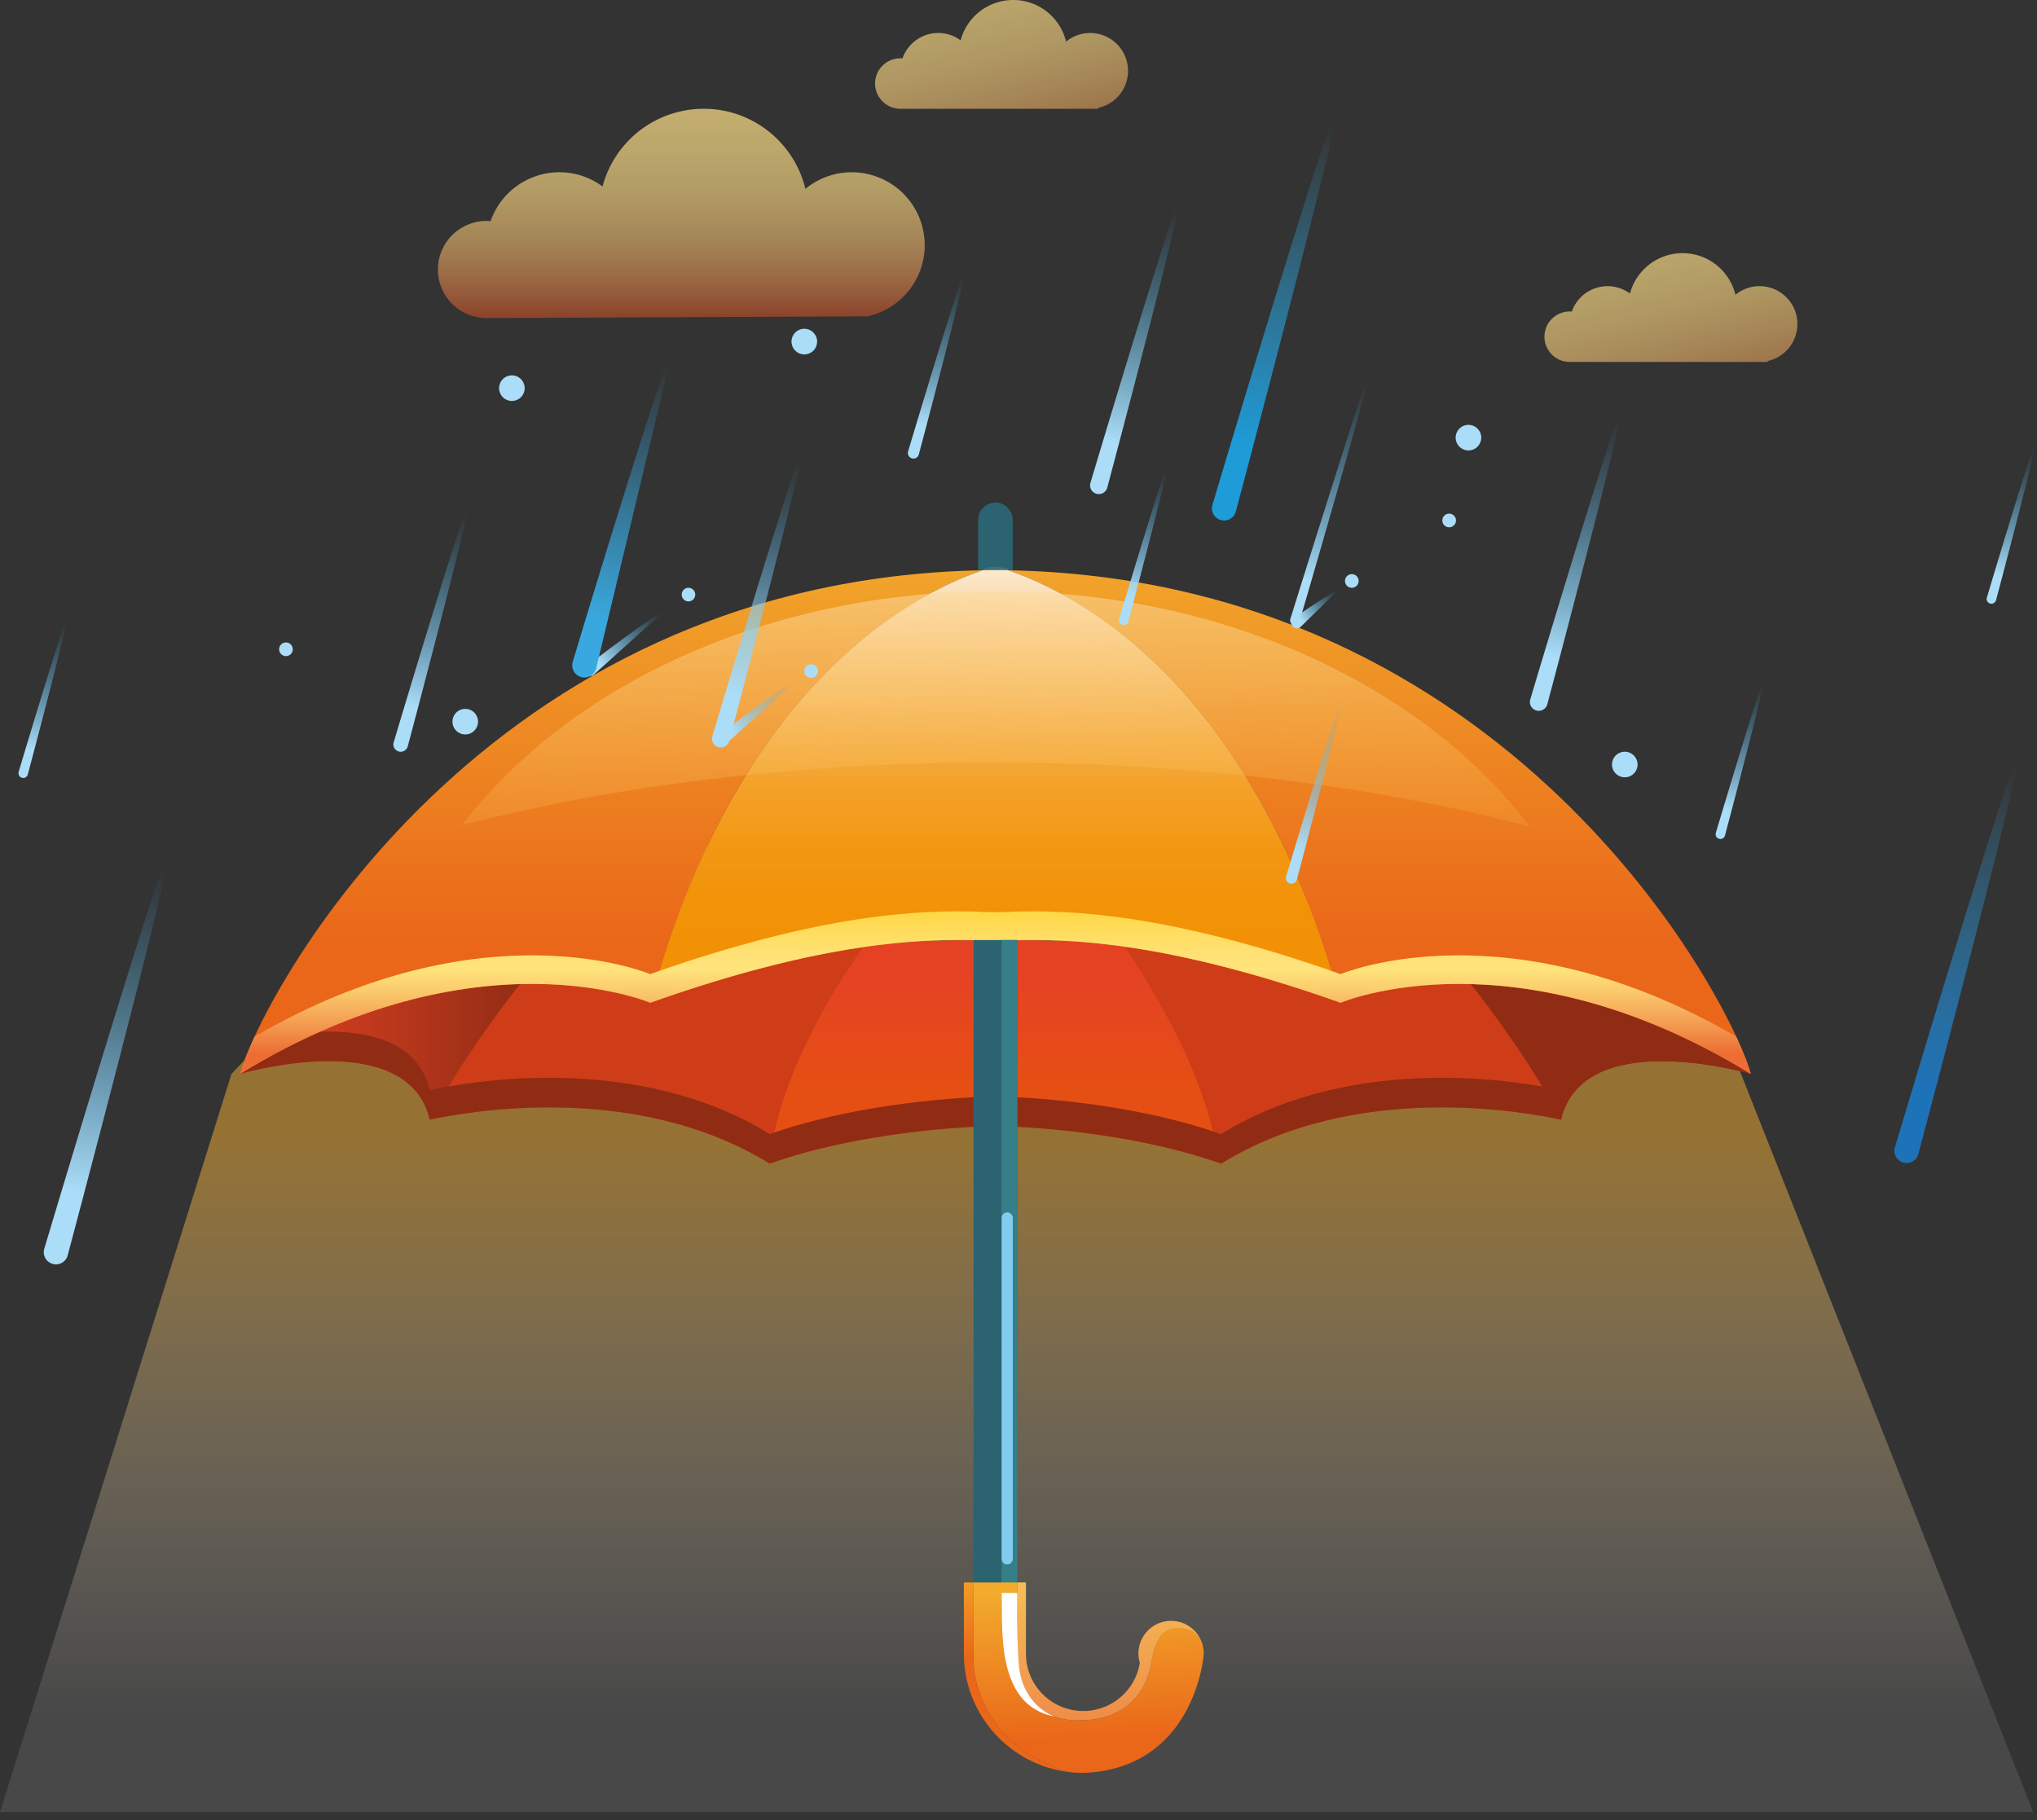
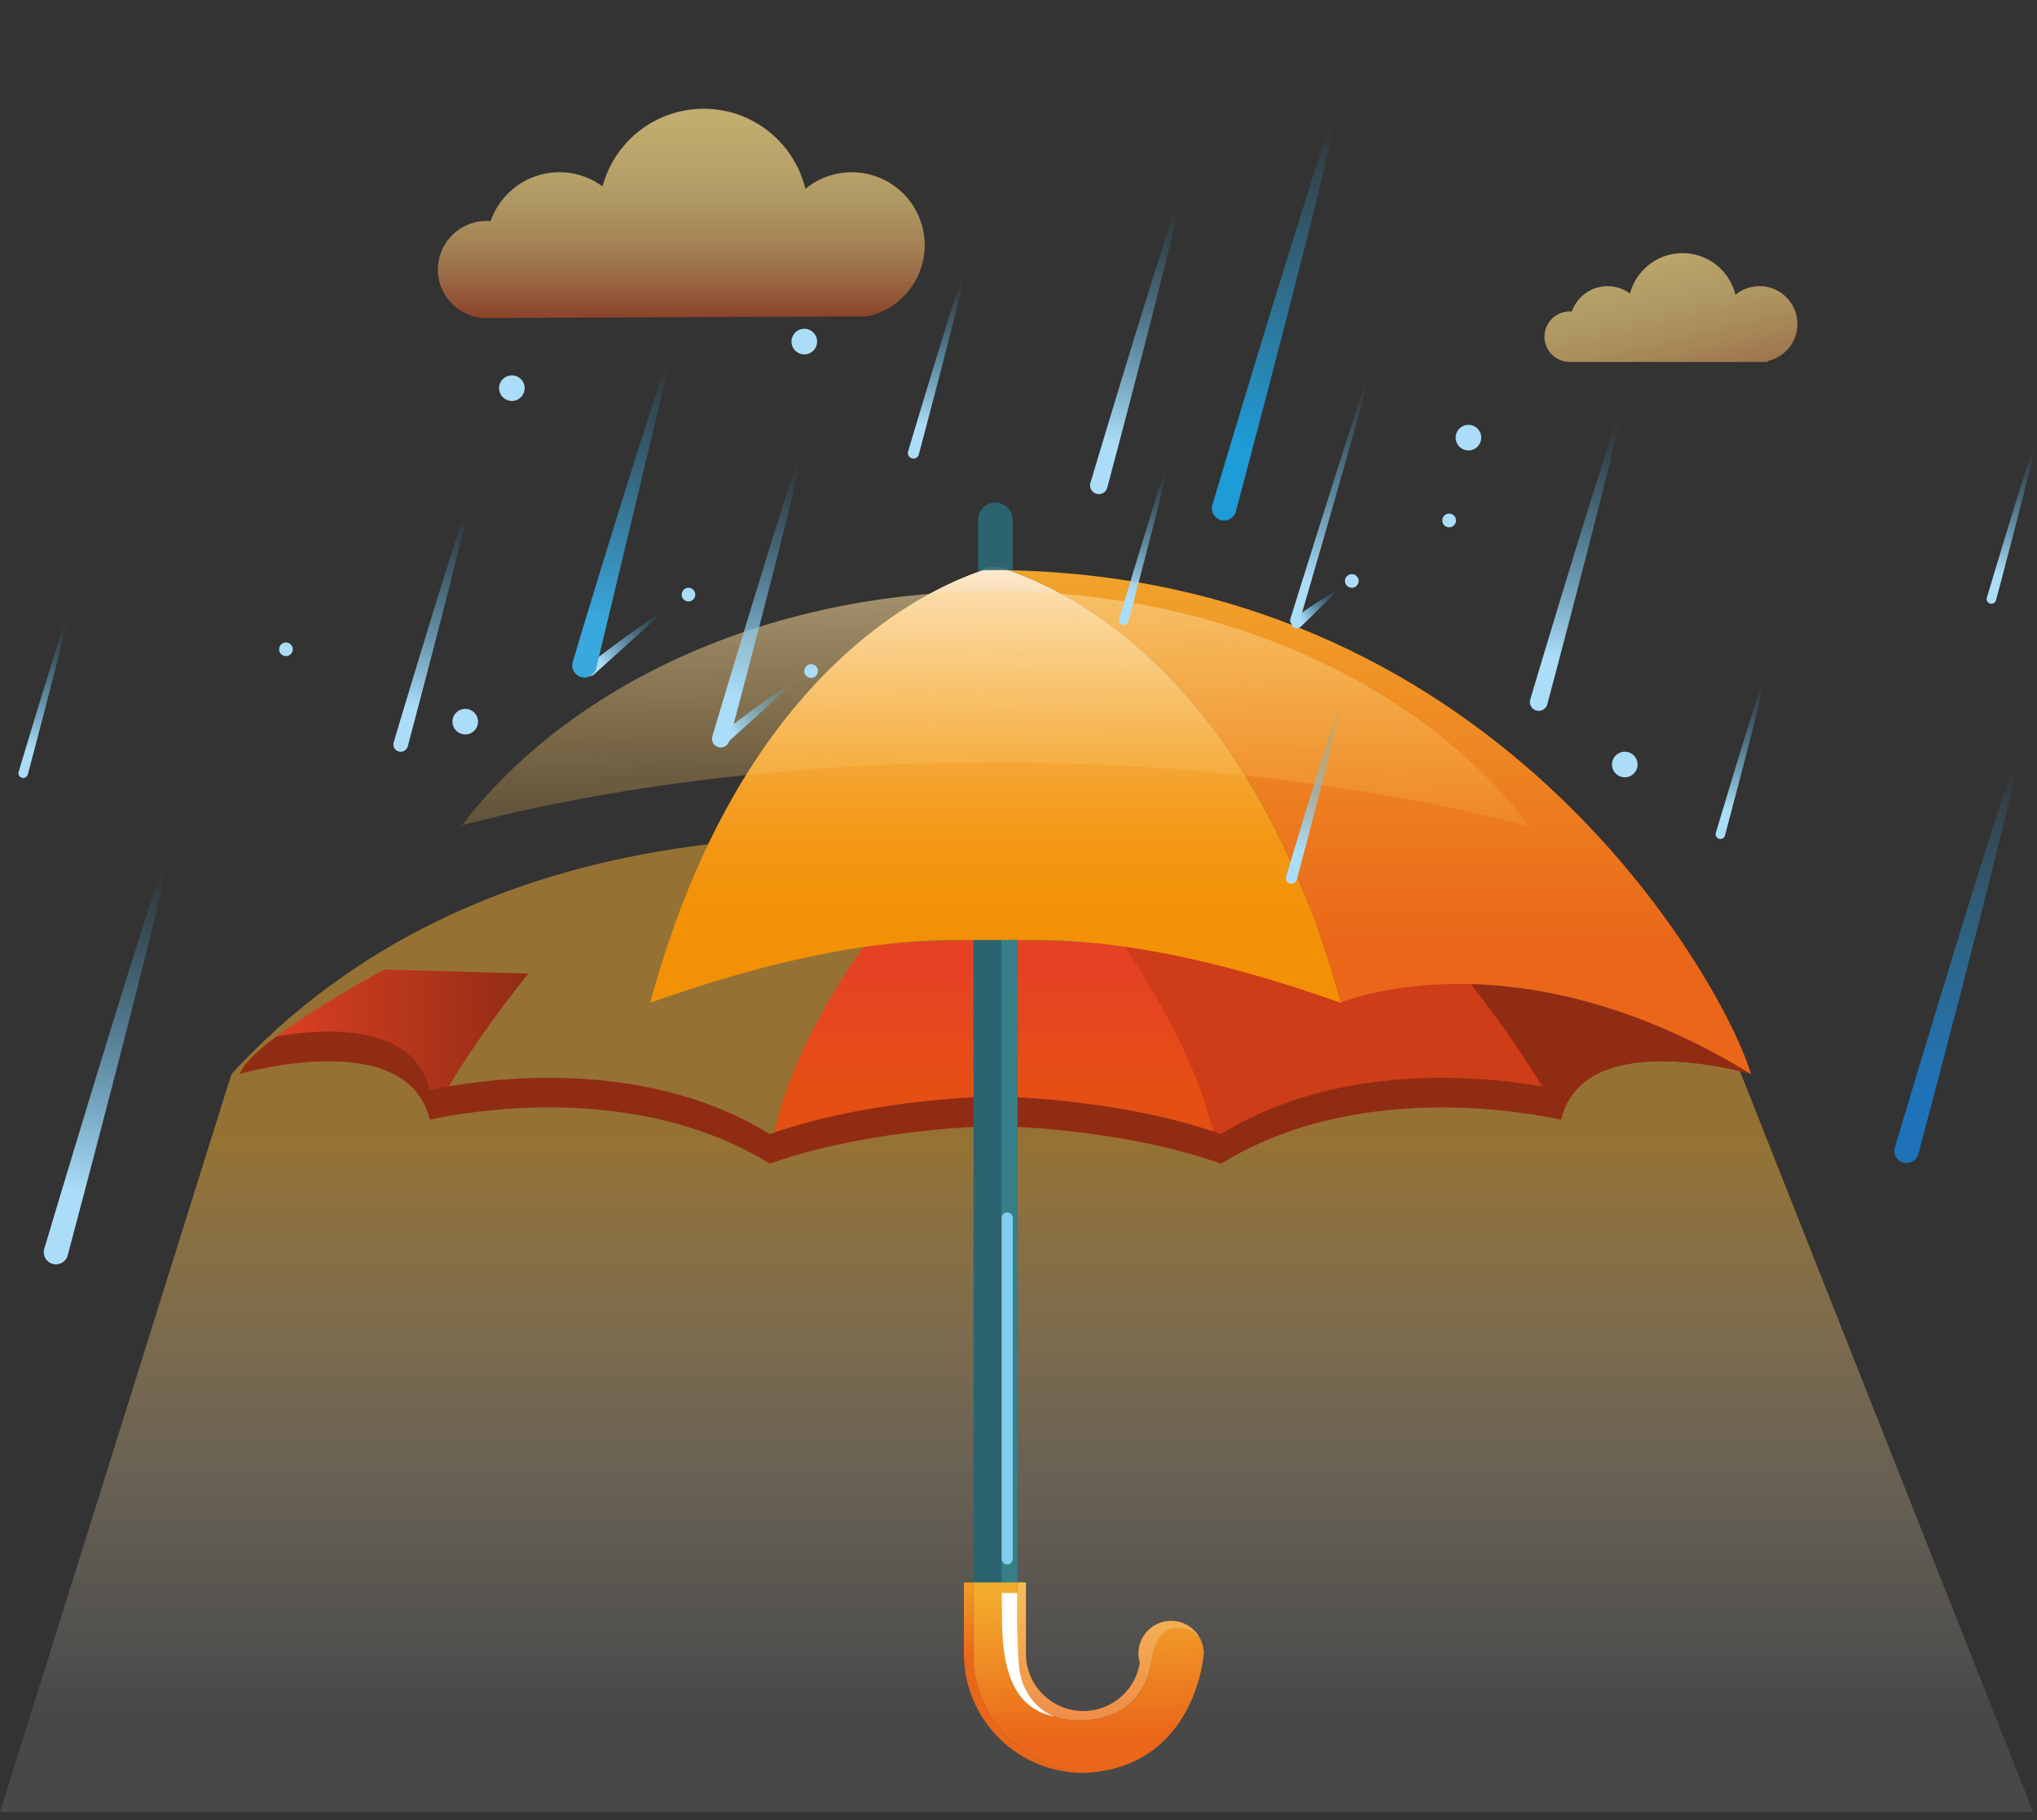
<svg xmlns="http://www.w3.org/2000/svg" width="160" height="143" fill="none">
  <rect width="100%" height="100%" fill="#333333" stroke="none" />
  <path d="M18.183 84.366 0 142.347h159.699l-23.204-58.63s-79.934-40.974-118.312.649Z" fill="url(#a)" />
  <path d="M76.831 40.805a1.357 1.357 0 0 1 2.713 0v3.763a1.358 1.358 0 1 1-2.713 0v-3.763Z" fill="#2B6371" />
-   <path d="M40.047 77.359s-4.546 6.139-6.287 10.6c2.664-.565 16.031-3.128 26.704 3.456 1.133-4.629 1.961-8.99 9.176-19.459-13.26 1.997-28.148 3.122-29.593 5.403Z" fill="#CE3D17" />
  <path d="M18.852 84.366s13.13-3.858 14.907 3.592c3.123-5.912 7.754-11.478 7.754-11.478l-11.33-.316s-10.517 5.635-11.331 8.202Z" fill="url(#b)" />
  <path d="M95.908 91.415c-.593-7.917-7.35-17.011-7.35-17.011-3.104-.554-8.227-.554-10.372-.528-2.145-.026-7.267-.026-10.372.528 0 0-6.756 9.094-7.35 17.011 7.208-2.543 15.499-2.906 17.722-2.96 2.224.054 10.516.417 17.722 2.96Z" fill="url(#c)" />
  <path d="M116.326 77.359s4.546 6.139 6.289 10.6c-2.665-.565-16.033-3.128-26.707 3.456-1.132-4.629-1.96-8.99-9.175-19.459 13.259 1.997 28.149 3.122 29.593 5.403Z" fill="#CE3D17" />
  <path d="M137.519 84.366s-13.13-3.858-14.904 3.592c-3.126-5.912-7.756-11.478-7.756-11.478l11.332-.316s10.515 5.635 11.328 8.202Z" fill="#912C14" />
  <path d="M134.643 81.41c-3.97-.667-10.785-.996-12.029 4.222-2.664-.564-16.033-3.126-26.706 3.459-7.207-2.544-15.498-2.909-17.722-2.962-2.224.053-10.515.418-17.722 2.962-10.673-6.585-24.04-4.023-26.705-3.46-1.244-5.216-8.058-4.887-12.029-4.222-1.48 1.107-2.63 2.174-2.878 2.957 0 0 13.13-3.858 14.907 3.591 2.664-.563 16.032-3.126 26.705 3.458 7.207-2.543 15.498-2.906 17.722-2.96 2.224.054 10.515.417 17.722 2.96 10.673-6.584 24.042-4.021 26.706-3.458 1.775-7.449 14.905-3.59 14.905-3.59-.247-.784-1.398-1.851-2.876-2.958Z" fill="#912C14" />
  <path d="M79.18 44.789c-.045-.34-1.983-.34-1.988.01a68.88 68.88 0 0 1 1.989-.01Z" fill="url(#d)" />
-   <path d="M77.192 44.798c-39.379.732-56.698 33.55-58.34 39.568 18.598-11.397 32.22-5.59 32.22-5.59C57.93 53.52 72 46.55 77.192 44.798Z" fill="url(#e)" />
  <path d="M79.18 44.798c39.379.732 56.699 33.55 58.34 39.568-18.596-11.397-32.219-5.59-32.219-5.59-6.858-25.257-20.928-32.226-26.12-33.978Z" fill="url(#f)" />
  <path d="M105.304 78.776c-3.714-13.674-9.538-21.985-14.926-27.012-4.564-4.26-8.813-6.162-11.194-6.966 0-.004-.003-.007-.004-.01a70.363 70.363 0 0 0-1.988.01C72 46.549 57.93 53.518 51.072 78.775c13.395-4.755 21.242-5.063 25.813-4.903 0 .043 2.604.043 2.604 0 4.574-.16 12.42.149 25.815 4.904Z" fill="url(#g)" />
-   <path d="M105.304 76.525v.001h-.004c-13.392-4.754-21.239-5.062-25.81-4.903 0 .044-2.604.044-2.604 0-4.572-.16-12.418.15-25.814 4.903 0 0-13.068-5.566-31.077 4.91-.582 1.254-.96 2.26-1.143 2.93 18.598-11.397 32.22-5.59 32.22-5.59 13.395-4.755 21.242-5.064 25.814-4.904 0 .044 2.604.044 2.604 0 4.571-.16 12.417.149 25.81 4.902l.001.002.001-.001h.002v-.001c.147-.061 13.721-5.743 32.215 5.592-.182-.67-.56-1.676-1.14-2.93-17.911-10.419-30.931-4.972-31.075-4.91Z" fill="url(#h)" />
  <path d="M79.91 73.846h-3.442v52.683h3.442V73.846Z" fill="#2B6371" />
  <path d="M79.91 73.846h-1.24v52.683h1.24V73.846Z" fill="#377F88" />
  <path d="M78.02 59.905c15.637 0 30.15 1.861 42.149 5.038-8.391-11.06-24.05-18.5-41.986-18.5-17.874 0-33.489 7.39-41.898 18.39 11.918-3.11 26.277-4.928 41.735-4.928Z" fill="url(#i)" />
  <path d="M102.069 48.833a.373.373 0 1 1-.719-.202s5.638-18.07 6.408-20.045c-.177 1.397-5.689 20.247-5.689 20.247Z" fill="url(#j)" />
  <path d="M135.49 65.638a.373.373 0 1 1-.719-.203s3.168-10.63 3.939-12.605c-.179 1.399-3.22 12.808-3.22 12.808Z" fill="url(#k)" />
  <path d="M156.78 47.155a.374.374 0 1 1-.72-.203s3.17-10.63 3.94-12.605c-.178 1.398-3.22 12.808-3.22 12.808Z" fill="url(#l)" />
  <path d="M88.624 48.833a.373.373 0 1 1-.72-.202s3.168-10.63 3.938-12.605c-.178 1.397-3.218 12.807-3.218 12.807Z" fill="url(#m)" />
  <path d="M32.026 58.637a.574.574 0 1 1-1.106-.311s4.867-16.33 6.052-19.364c-.277 2.148-4.946 19.675-4.946 19.675Z" fill="url(#n)" />
  <path d="M2.184 60.842a.373.373 0 1 1-.72-.202s3.169-10.63 3.939-12.605c-.178 1.397-3.22 12.807-3.22 12.807Z" fill="url(#o)" />
  <path d="M97.07 40.192a.956.956 0 0 1-1.842-.519s8.105-27.19 10.076-32.241c-.457 3.574-8.235 32.76-8.235 32.76Z" fill="url(#p)" />
  <path d="M121.534 55.334a.696.696 0 0 1-1.34-.377s5.898-19.784 7.331-23.46c-.332 2.601-5.991 23.837-5.991 23.837Z" fill="url(#q)" />
  <path d="M150.664 90.716a.958.958 0 0 1-1.842-.518s8.105-27.193 10.077-32.244c-.46 3.574-8.235 32.762-8.235 32.762Z" fill="url(#r)" />
  <path d="M5.302 98.673a.957.957 0 0 1-1.84-.518s8.104-27.193 10.076-32.245c-.458 3.574-8.236 32.763-8.236 32.763Z" fill="url(#s)" />
  <path d="M86.963 38.344a.688.688 0 0 1-1.323-.373s5.818-19.52 7.235-23.146c-.329 2.567-5.912 23.519-5.912 23.519Z" fill="url(#t)" />
  <path d="M57.272 58.22a.686.686 0 1 1-1.322-.371s5.819-19.521 7.234-23.148c-.329 2.567-5.912 23.52-5.912 23.52Z" fill="url(#u)" />
  <path d="M72.169 35.707a.435.435 0 0 1-.54.3.436.436 0 0 1-.302-.538s3.704-12.426 4.605-14.734c-.21 1.634-3.763 14.972-3.763 14.972Z" fill="url(#v)" />
  <path d="M101.86 69.107a.437.437 0 1 1-.841-.238s3.704-12.425 4.604-14.734c-.208 1.635-3.763 14.972-3.763 14.972Z" fill="url(#w)" />
  <path d="M57.033 58.426a.436.436 0 1 1-.521-.7s4.137-3.196 6.26-4.474l-5.739 5.174Z" fill="url(#x)" />
  <path d="M46.62 53.015a.435.435 0 0 1-.61-.089.439.439 0 0 1 .088-.612s4.138-3.193 6.26-4.473l-5.737 5.174Z" fill="url(#y)" />
  <path d="M102.154 49.254a.438.438 0 1 1-.522-.7s1.549-1.1 3.672-2.38l-3.15 3.08Z" fill="url(#z)" />
  <path d="M91.987 127.334a2.564 2.564 0 0 0-2.456 3.298 4.503 4.503 0 0 1-8.948-.734v-5.583h-.674v5.649s-.061 5.052 4.559 5.182c4.62.13 5.7-3.023 5.959-4.491.26-1.468.759-3.645 3.77-2.06a2.567 2.567 0 0 0-2.21-1.261Z" fill="url(#A)" />
  <path opacity=".2" d="M91.987 127.334a2.564 2.564 0 0 0-2.456 3.298 4.503 4.503 0 0 1-8.948-.734v-5.583h-.674v5.649s-.061 5.052 4.559 5.182c4.62.13 5.7-3.023 5.959-4.491.26-1.468.759-3.645 3.77-2.06a2.567 2.567 0 0 0-2.21-1.261Z" fill="#fff" />
  <path d="M94.436 129.135a2.534 2.534 0 0 0-.24-.541c-.283-.148-.386-.416-.626-.502-2.32-.833-2.91.939-3.144 2.562-.259 1.469-1.338 4.621-5.959 4.491-4.62-.13-4.558-5.182-4.558-5.182v-5.649h-3.442v6.363s.093 6.402 7.523 8.534c.361.043.727.066 1.098.066 8.706-.325 9.463-9.115 9.463-9.38 0-.265-.04-.521-.115-.762Z" fill="url(#B)" />
  <path d="M76.467 130.677v-6.363h-.758v5.583c0 4.809 3.619 8.77 8.281 9.314-7.43-2.132-7.523-8.534-7.523-8.534Z" fill="url(#C)" />
  <path d="M79.91 125.143s-1.156.003-1.234 0c.138 2.27-.656 8.811 4.142 9.695-1.204-.465-2.626-1.754-2.807-4.198-.16-2.16-.101-5.497-.101-5.497Z" fill="#fff" />
  <path d="M63.711 53.251a.536.536 0 1 0-.002-1.072.536.536 0 0 0 .002 1.072ZM106.159 46.176a.536.536 0 1 0-.001-1.071.536.536 0 0 0 .001 1.071ZM54.05 47.246a.536.536 0 1 0 0-1.071.536.536 0 0 0 0 1.07ZM113.803 41.423a.536.536 0 1 0 0-1.071.536.536 0 0 0 0 1.071ZM37.548 56.692a1.004 1.004 0 1 1-2.008 0 1.004 1.004 0 0 1 2.008 0ZM116.346 34.347a1.004 1.004 0 1 1-2.007.003 1.004 1.004 0 0 1 2.007-.003ZM128.626 60.058a1.004 1.004 0 1 1-2.008.002 1.004 1.004 0 0 1 2.008-.002ZM64.181 26.835a1.005 1.005 0 0 1-2.01 0 1.004 1.004 0 0 1 2.01 0ZM41.211 30.493a1.004 1.004 0 1 1-2.008 0 1.004 1.004 0 0 1 2.008 0ZM22.996 51.006a.535.535 0 1 1-1.071 0 .535.535 0 0 1 1.07 0Z" fill="#ABDDF8" />
  <path opacity=".7" d="M72.633 19.26a5.73 5.73 0 0 0-9.371-4.422c-.868-3.61-4.115-6.293-7.99-6.293a8.225 8.225 0 0 0-7.946 6.102 5.696 5.696 0 0 0-3.388-1.116 5.725 5.725 0 0 0-5.404 3.845 3.4 3.4 0 0 0-.324-.017 3.815 3.815 0 0 0-3.813 3.814 3.812 3.812 0 0 0 3.813 3.814l29.92-.134a5.728 5.728 0 0 0 4.503-5.593Z" fill="url(#D)" />
-   <path opacity=".7" d="M88.604 5.568a2.976 2.976 0 0 0-4.867-2.297 4.273 4.273 0 0 0-8.283-.1 2.956 2.956 0 0 0-1.76-.58c-1.3 0-2.403.836-2.808 1.998-.055-.004-.112-.01-.168-.01a1.982 1.982 0 0 0 0 3.966h15.547v-.072a2.976 2.976 0 0 0 2.34-2.905Z" fill="url(#E)" />
  <path opacity=".7" d="M141.181 25.456a2.976 2.976 0 0 0-4.868-2.298 4.274 4.274 0 0 0-8.284-.099 2.973 2.973 0 0 0-4.568 1.418 1.981 1.981 0 0 0-2.149 1.972c0 1.096.886 1.983 1.981 1.983h15.547v-.07a2.977 2.977 0 0 0 2.341-2.906Z" fill="url(#F)" />
  <path d="M46.823 52.526a.956.956 0 0 1-1.84-.52s6.029-20.12 8-25.171l-6.16 25.69Z" fill="url(#G)" />
  <path d="M78.676 122.46a.437.437 0 1 0 .876 0V95.656a.439.439 0 0 0-.876 0v26.804Z" fill="#80CDEF" />
  <defs>
    <linearGradient id="q" x1="121.886" y1="51.774" x2="126.324" y2="32.884" gradientUnits="userSpaceOnUse">
      <stop offset=".005" stop-color="#ABDDF8" />
      <stop offset=".468" stop-color="#78C5ED" stop-opacity=".534" />
      <stop offset="1" stop-color="#39A8DF" stop-opacity="0" />
    </linearGradient>
    <linearGradient id="a" x1="79.85" y1="89.498" x2="79.85" y2="134.92" gradientUnits="userSpaceOnUse">
      <stop stop-color="#F8B234" stop-opacity=".5" />
      <stop offset="1" stop-color="#fff" stop-opacity=".1" />
    </linearGradient>
    <linearGradient id="c" x1="78.186" y1="76.276" x2="78.186" y2="85.874" gradientUnits="userSpaceOnUse">
      <stop offset=".005" stop-color="#E54224" />
      <stop offset="1" stop-color="#E64F13" />
    </linearGradient>
    <linearGradient id="d" x1="78.186" y1="70.18" x2="78.186" y2="41.527" gradientUnits="userSpaceOnUse">
      <stop stop-color="#F29105" />
      <stop offset=".125" stop-color="#F29309" stop-opacity=".874" />
      <stop offset=".252" stop-color="#F39815" stop-opacity=".748" />
      <stop offset=".378" stop-color="#F4A129" stop-opacity=".621" />
      <stop offset=".505" stop-color="#F5AD46" stop-opacity=".493" />
      <stop offset=".633" stop-color="#F7BE6A" stop-opacity=".365" />
      <stop offset=".761" stop-color="#FAD197" stop-opacity=".237" />
      <stop offset=".886" stop-color="#FCE8CB" stop-opacity=".111" />
      <stop offset=".997" stop-color="#fff" stop-opacity="0" />
    </linearGradient>
    <linearGradient id="e" x1="48.022" y1="74.439" x2="48.022" y2="41.307" gradientUnits="userSpaceOnUse">
      <stop stop-color="#EA6619" />
      <stop offset="1" stop-color="#F2AB2C" />
    </linearGradient>
    <linearGradient id="f" x1="108.35" y1="74.439" x2="108.35" y2="41.307" gradientUnits="userSpaceOnUse">
      <stop stop-color="#EA6619" />
      <stop offset="1" stop-color="#F2AB2C" />
    </linearGradient>
    <linearGradient id="g" x1="78.188" y1="74.437" x2="78.188" y2="41.307" gradientUnits="userSpaceOnUse">
      <stop stop-color="#F29105" />
      <stop offset=".126" stop-color="#F29309" />
      <stop offset=".252" stop-color="#F39815" />
      <stop offset=".38" stop-color="#F4A129" />
      <stop offset=".507" stop-color="#F5AD46" />
      <stop offset=".635" stop-color="#F7BE6A" />
      <stop offset=".763" stop-color="#FAD197" />
      <stop offset=".889" stop-color="#FCE8CB" />
      <stop offset="1" stop-color="#fff" />
    </linearGradient>
    <linearGradient id="h" x1="78.186" y1="82.735" x2="78.186" y2="70.286" gradientUnits="userSpaceOnUse">
      <stop stop-color="#EC6E34" />
      <stop offset=".202" stop-color="#F4A053" />
      <stop offset=".421" stop-color="#FCD070" />
      <stop offset=".529" stop-color="#FFE37C" />
      <stop offset=".621" stop-color="#FFE175" />
      <stop offset=".759" stop-color="#FFDD60" />
      <stop offset=".925" stop-color="#FFD63E" />
      <stop offset="1" stop-color="#FFD22D" />
    </linearGradient>
    <linearGradient id="i" x1="77.558" y1="23.22" x2="78.324" y2="70.884" gradientUnits="userSpaceOnUse">
      <stop stop-color="#fff" />
      <stop offset="1" stop-color="#F8B234" stop-opacity=".1" />
    </linearGradient>
    <linearGradient id="j" x1="102.888" y1="45.73" x2="106.646" y2="29.737" gradientUnits="userSpaceOnUse">
      <stop offset=".005" stop-color="#ABDDF8" />
      <stop offset=".468" stop-color="#78C5ED" stop-opacity=".534" />
      <stop offset="1" stop-color="#39A8DF" stop-opacity="0" />
    </linearGradient>
    <linearGradient id="k" x1="135.68" y1="63.725" x2="138.065" y2="53.575" gradientUnits="userSpaceOnUse">
      <stop offset=".005" stop-color="#ABDDF8" />
      <stop offset=".468" stop-color="#78C5ED" stop-opacity=".534" />
      <stop offset="1" stop-color="#39A8DF" stop-opacity="0" />
    </linearGradient>
    <linearGradient id="l" x1="156.969" y1="45.243" x2="159.354" y2="35.092" gradientUnits="userSpaceOnUse">
      <stop offset=".005" stop-color="#ABDDF8" />
      <stop offset=".468" stop-color="#78C5ED" stop-opacity=".534" />
      <stop offset="1" stop-color="#39A8DF" stop-opacity="0" />
    </linearGradient>
    <linearGradient id="m" x1="88.812" y1="46.921" x2="91.197" y2="36.771" gradientUnits="userSpaceOnUse">
      <stop offset=".005" stop-color="#ABDDF8" />
      <stop offset=".468" stop-color="#78C5ED" stop-opacity=".534" />
      <stop offset="1" stop-color="#39A8DF" stop-opacity="0" />
    </linearGradient>
    <linearGradient id="n" x1="32.315" y1="55.699" x2="35.979" y2="40.106" gradientUnits="userSpaceOnUse">
      <stop offset=".005" stop-color="#ABDDF8" />
      <stop offset=".468" stop-color="#78C5ED" stop-opacity=".534" />
      <stop offset="1" stop-color="#39A8DF" stop-opacity="0" />
    </linearGradient>
    <linearGradient id="o" x1="2.373" y1="58.93" x2="4.758" y2="48.78" gradientUnits="userSpaceOnUse">
      <stop offset=".005" stop-color="#ABDDF8" />
      <stop offset=".468" stop-color="#78C5ED" stop-opacity=".534" />
      <stop offset="1" stop-color="#39A8DF" stop-opacity="0" />
    </linearGradient>
    <linearGradient id="p" x1="97.552" y1="35.3" x2="103.653" y2="9.337" gradientUnits="userSpaceOnUse">
      <stop offset=".005" stop-color="#1D9CD8" />
      <stop offset="1" stop-color="#39A8DF" stop-opacity="0" />
    </linearGradient>
    <linearGradient id="b" x1="18.852" y1="82.061" x2="41.513" y2="82.061" gradientUnits="userSpaceOnUse">
      <stop offset=".005" stop-color="#E54224" />
      <stop offset=".62" stop-color="#B2351A" />
      <stop offset="1" stop-color="#912C14" />
    </linearGradient>
    <linearGradient id="r" x1="151.146" y1="85.825" x2="157.247" y2="59.859" gradientUnits="userSpaceOnUse">
      <stop offset=".005" stop-color="#1E72B8" />
      <stop offset=".941" stop-color="#37A5DD" stop-opacity=".06" />
      <stop offset="1" stop-color="#39A8DF" stop-opacity="0" />
    </linearGradient>
    <linearGradient id="s" x1="5.785" y1="93.781" x2="11.886" y2="67.816" gradientUnits="userSpaceOnUse">
      <stop offset=".005" stop-color="#ABDDF8" />
      <stop offset=".468" stop-color="#78C5ED" stop-opacity=".534" />
      <stop offset="1" stop-color="#39A8DF" stop-opacity="0" />
    </linearGradient>
    <linearGradient id="t" x1="87.309" y1="34.832" x2="91.689" y2="16.192" gradientUnits="userSpaceOnUse">
      <stop offset=".005" stop-color="#ABDDF8" />
      <stop offset=".468" stop-color="#78C5ED" stop-opacity=".534" />
      <stop offset="1" stop-color="#39A8DF" stop-opacity="0" />
    </linearGradient>
    <linearGradient id="u" x1="57.618" y1="54.708" x2="61.998" y2="36.069" gradientUnits="userSpaceOnUse">
      <stop offset=".005" stop-color="#ABDDF8" />
      <stop offset=".468" stop-color="#78C5ED" stop-opacity=".534" />
      <stop offset="1" stop-color="#39A8DF" stop-opacity="0" />
    </linearGradient>
    <linearGradient id="v" x1="72.389" y1="33.47" x2="75.177" y2="21.606" gradientUnits="userSpaceOnUse">
      <stop offset=".005" stop-color="#ABDDF8" />
      <stop offset=".468" stop-color="#78C5ED" stop-opacity=".534" />
      <stop offset="1" stop-color="#39A8DF" stop-opacity="0" />
    </linearGradient>
    <linearGradient id="w" x1="102.081" y1="66.872" x2="104.869" y2="55.006" gradientUnits="userSpaceOnUse">
      <stop offset=".005" stop-color="#ABDDF8" />
      <stop offset=".468" stop-color="#78C5ED" stop-opacity=".534" />
      <stop offset="1" stop-color="#39A8DF" stop-opacity="0" />
    </linearGradient>
    <linearGradient id="x" x1="57.486" y1="57.494" x2="62.335" y2="53.544" gradientUnits="userSpaceOnUse">
      <stop offset=".005" stop-color="#ABDDF8" />
      <stop offset=".468" stop-color="#78C5ED" stop-opacity=".534" />
      <stop offset="1" stop-color="#39A8DF" stop-opacity="0" />
    </linearGradient>
    <linearGradient id="y" x1="47.073" y1="52.083" x2="51.922" y2="48.133" gradientUnits="userSpaceOnUse">
      <stop offset=".005" stop-color="#ABDDF8" />
      <stop offset=".468" stop-color="#78C5ED" stop-opacity=".534" />
      <stop offset="1" stop-color="#39A8DF" stop-opacity="0" />
    </linearGradient>
    <linearGradient id="z" x1="102.176" y1="48.673" x2="105.04" y2="46.34" gradientUnits="userSpaceOnUse">
      <stop offset=".005" stop-color="#ABDDF8" />
      <stop offset=".468" stop-color="#78C5ED" stop-opacity=".534" />
      <stop offset="1" stop-color="#39A8DF" stop-opacity="0" />
    </linearGradient>
    <linearGradient id="A" x1="87.373" y1="136.622" x2="86.856" y2="124.817" gradientUnits="userSpaceOnUse">
      <stop stop-color="#EA6619" />
      <stop offset="1" stop-color="#F2AB2C" />
    </linearGradient>
    <linearGradient id="B" x1="85.791" y1="136.683" x2="85.274" y2="124.886" gradientUnits="userSpaceOnUse">
      <stop stop-color="#EA6619" />
      <stop offset="1" stop-color="#F2AB2C" />
    </linearGradient>
    <linearGradient id="C" x1="79.85" y1="130.316" x2="79.85" y2="122.725" gradientUnits="userSpaceOnUse">
      <stop stop-color="#EA6619" />
      <stop offset="1" stop-color="#F2AB2C" />
    </linearGradient>
    <linearGradient id="D" x1="53.515" y1="9.269" x2="53.515" y2="25.054" gradientUnits="userSpaceOnUse">
      <stop stop-color="#FFE188" />
      <stop offset=".268" stop-color="#FFDE86" stop-opacity=".92" />
      <stop offset=".431" stop-color="#FDD680" stop-opacity=".871" />
      <stop offset=".566" stop-color="#FBC875" stop-opacity=".83" />
      <stop offset=".686" stop-color="#F8B366" stop-opacity=".794" />
      <stop offset=".795" stop-color="#F49953" stop-opacity=".761" />
      <stop offset=".897" stop-color="#EF783B" stop-opacity=".731" />
      <stop offset=".992" stop-color="#E95320" stop-opacity=".702" />
      <stop offset="1" stop-color="#E84F1D" stop-opacity=".7" />
    </linearGradient>
    <linearGradient id="E" x1="76.397" y1="-3.342" x2="80.926" y2="15.278" gradientUnits="userSpaceOnUse">
      <stop stop-color="#FFE188" />
      <stop offset=".268" stop-color="#FFDE86" stop-opacity=".92" />
      <stop offset=".431" stop-color="#FDD680" stop-opacity=".871" />
      <stop offset=".566" stop-color="#FBC875" stop-opacity=".83" />
      <stop offset=".686" stop-color="#F8B366" stop-opacity=".794" />
      <stop offset=".795" stop-color="#F49953" stop-opacity=".761" />
      <stop offset=".897" stop-color="#EF783B" stop-opacity=".731" />
      <stop offset=".992" stop-color="#E95320" stop-opacity=".702" />
      <stop offset="1" stop-color="#E84F1D" stop-opacity=".7" />
    </linearGradient>
    <linearGradient id="F" x1="128.973" y1="16.546" x2="133.502" y2="35.165" gradientUnits="userSpaceOnUse">
      <stop stop-color="#FFE188" />
      <stop offset=".268" stop-color="#FFDE86" stop-opacity=".92" />
      <stop offset=".431" stop-color="#FDD680" stop-opacity=".871" />
      <stop offset=".566" stop-color="#FBC875" stop-opacity=".83" />
      <stop offset=".686" stop-color="#F8B366" stop-opacity=".794" />
      <stop offset=".795" stop-color="#F49953" stop-opacity=".761" />
      <stop offset=".897" stop-color="#EF783B" stop-opacity=".731" />
      <stop offset=".992" stop-color="#E95320" stop-opacity=".702" />
      <stop offset="1" stop-color="#E84F1D" stop-opacity=".7" />
    </linearGradient>
    <linearGradient id="G" x1="46.785" y1="48.772" x2="51.592" y2="28.316" gradientUnits="userSpaceOnUse">
      <stop offset=".005" stop-color="#39A8DF" />
      <stop offset="1" stop-color="#39A8DF" stop-opacity="0" />
    </linearGradient>
  </defs>
</svg>